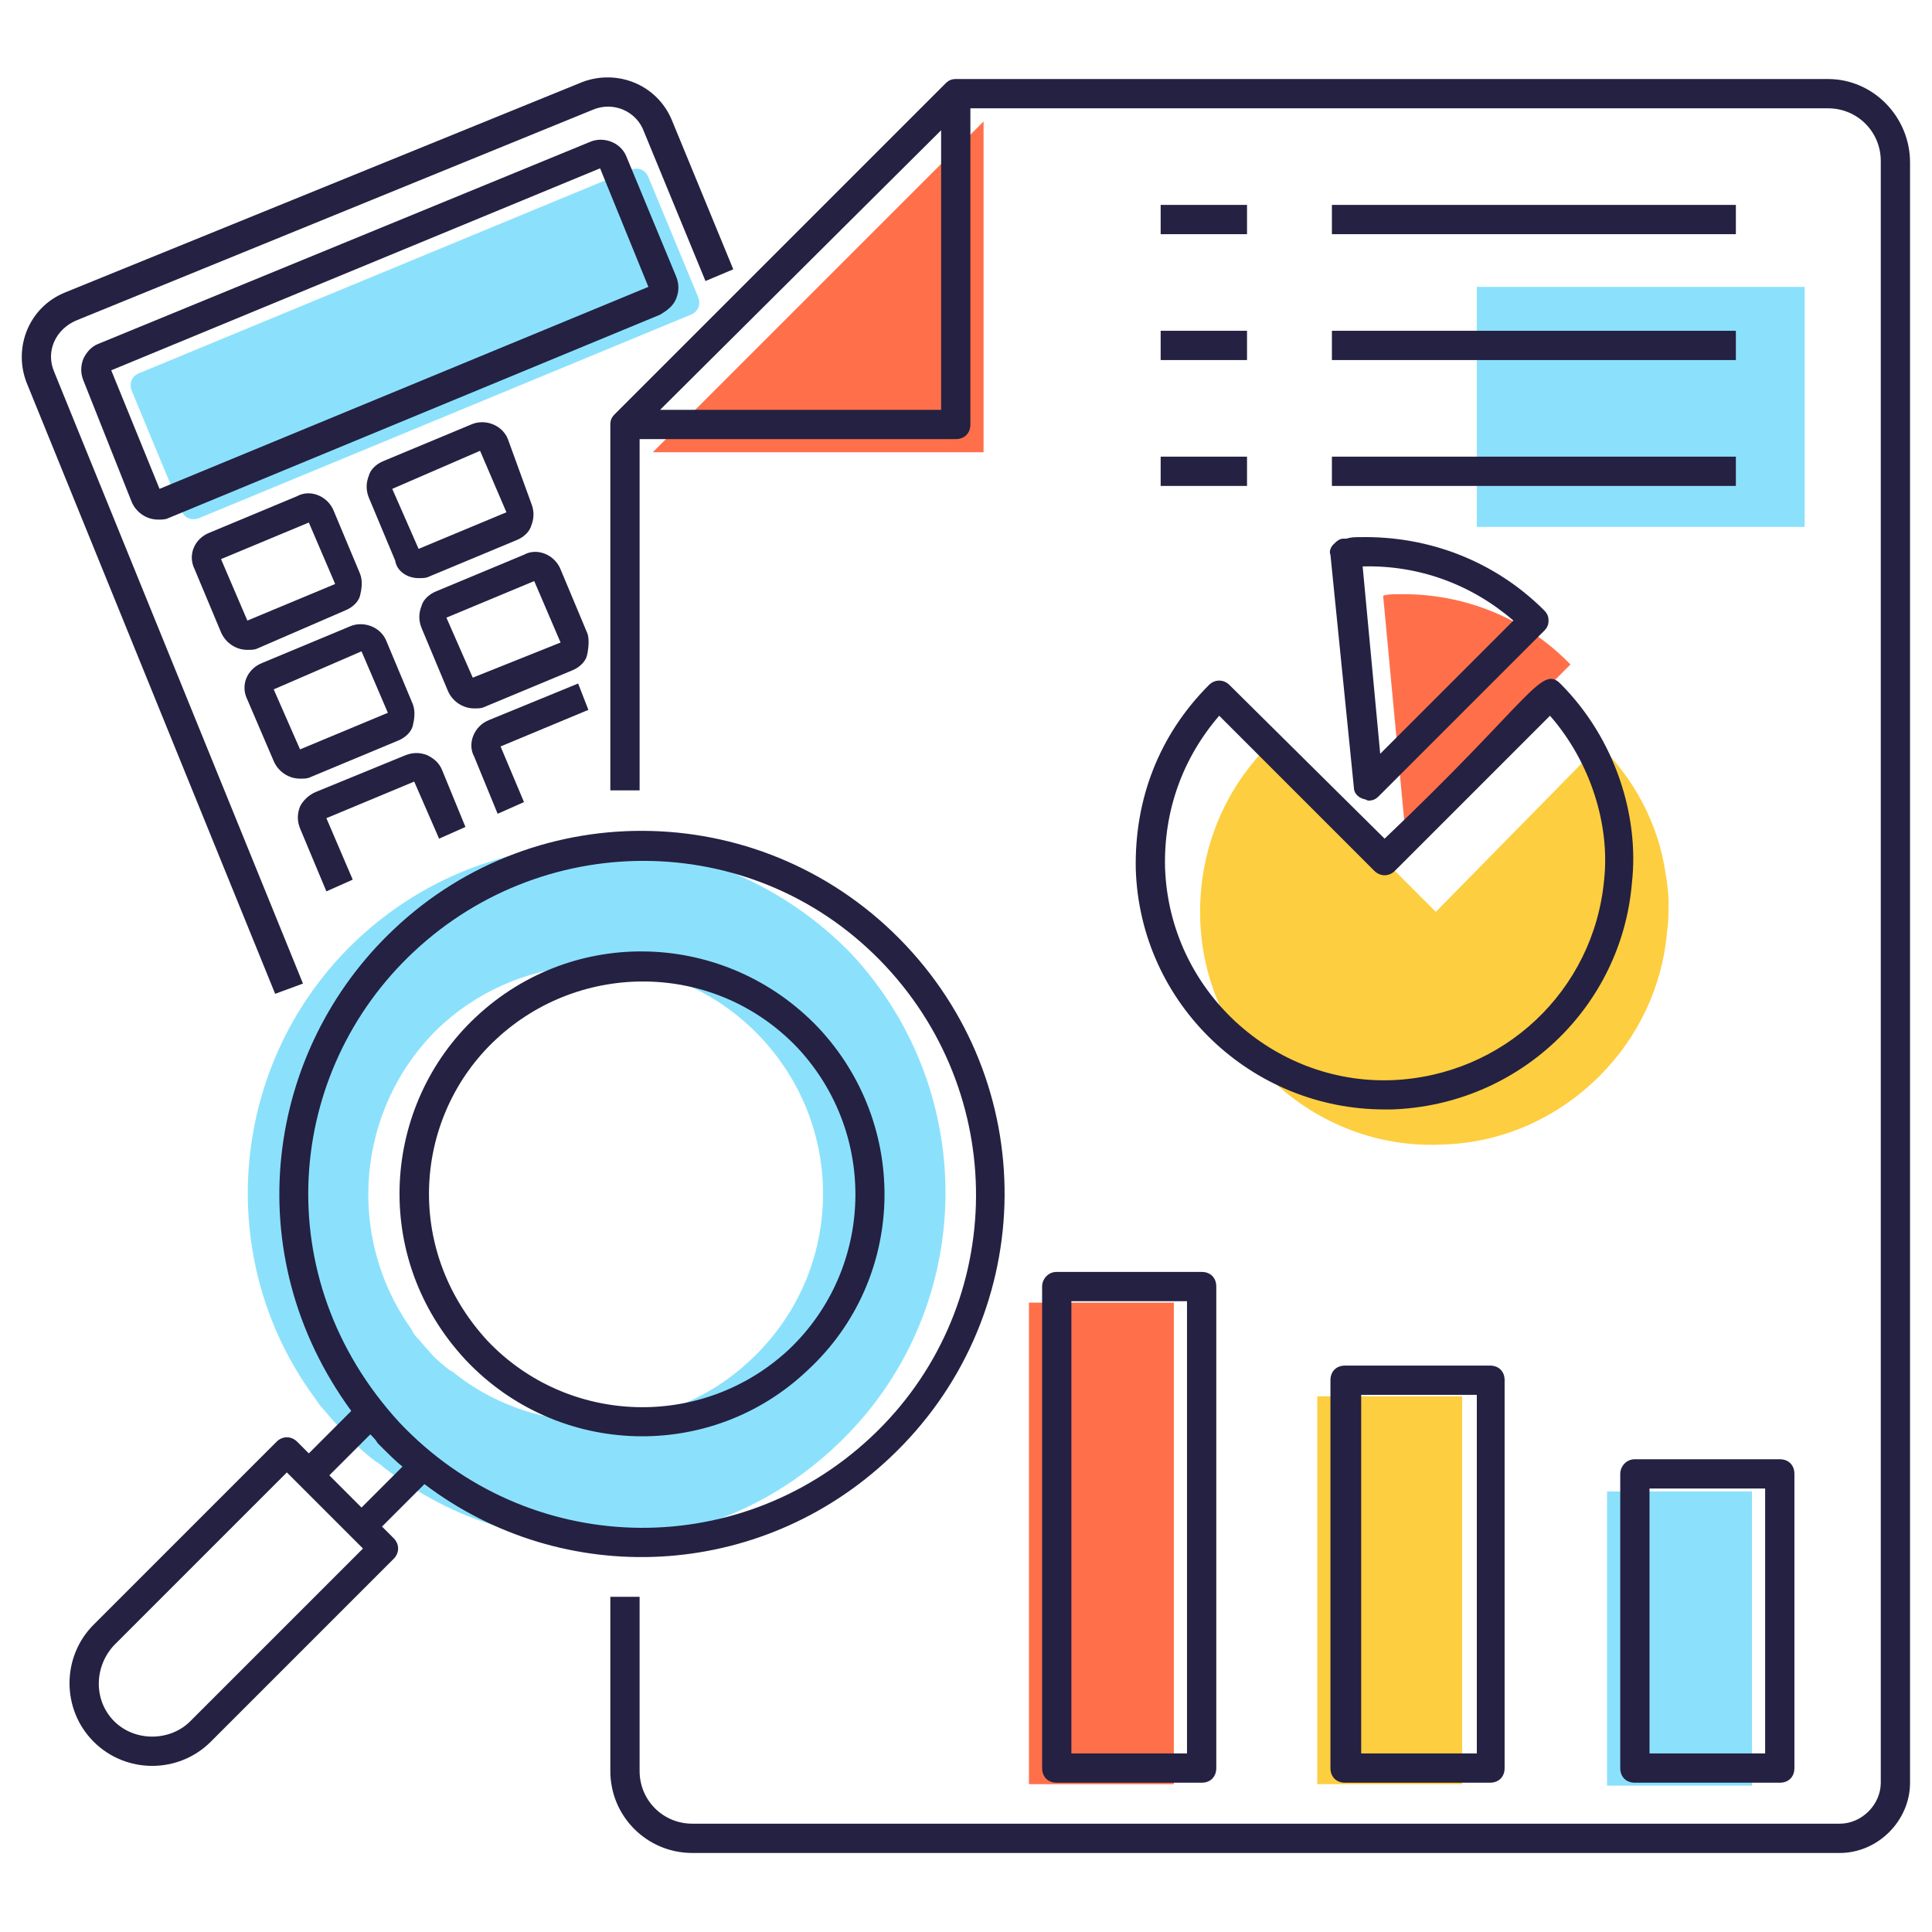
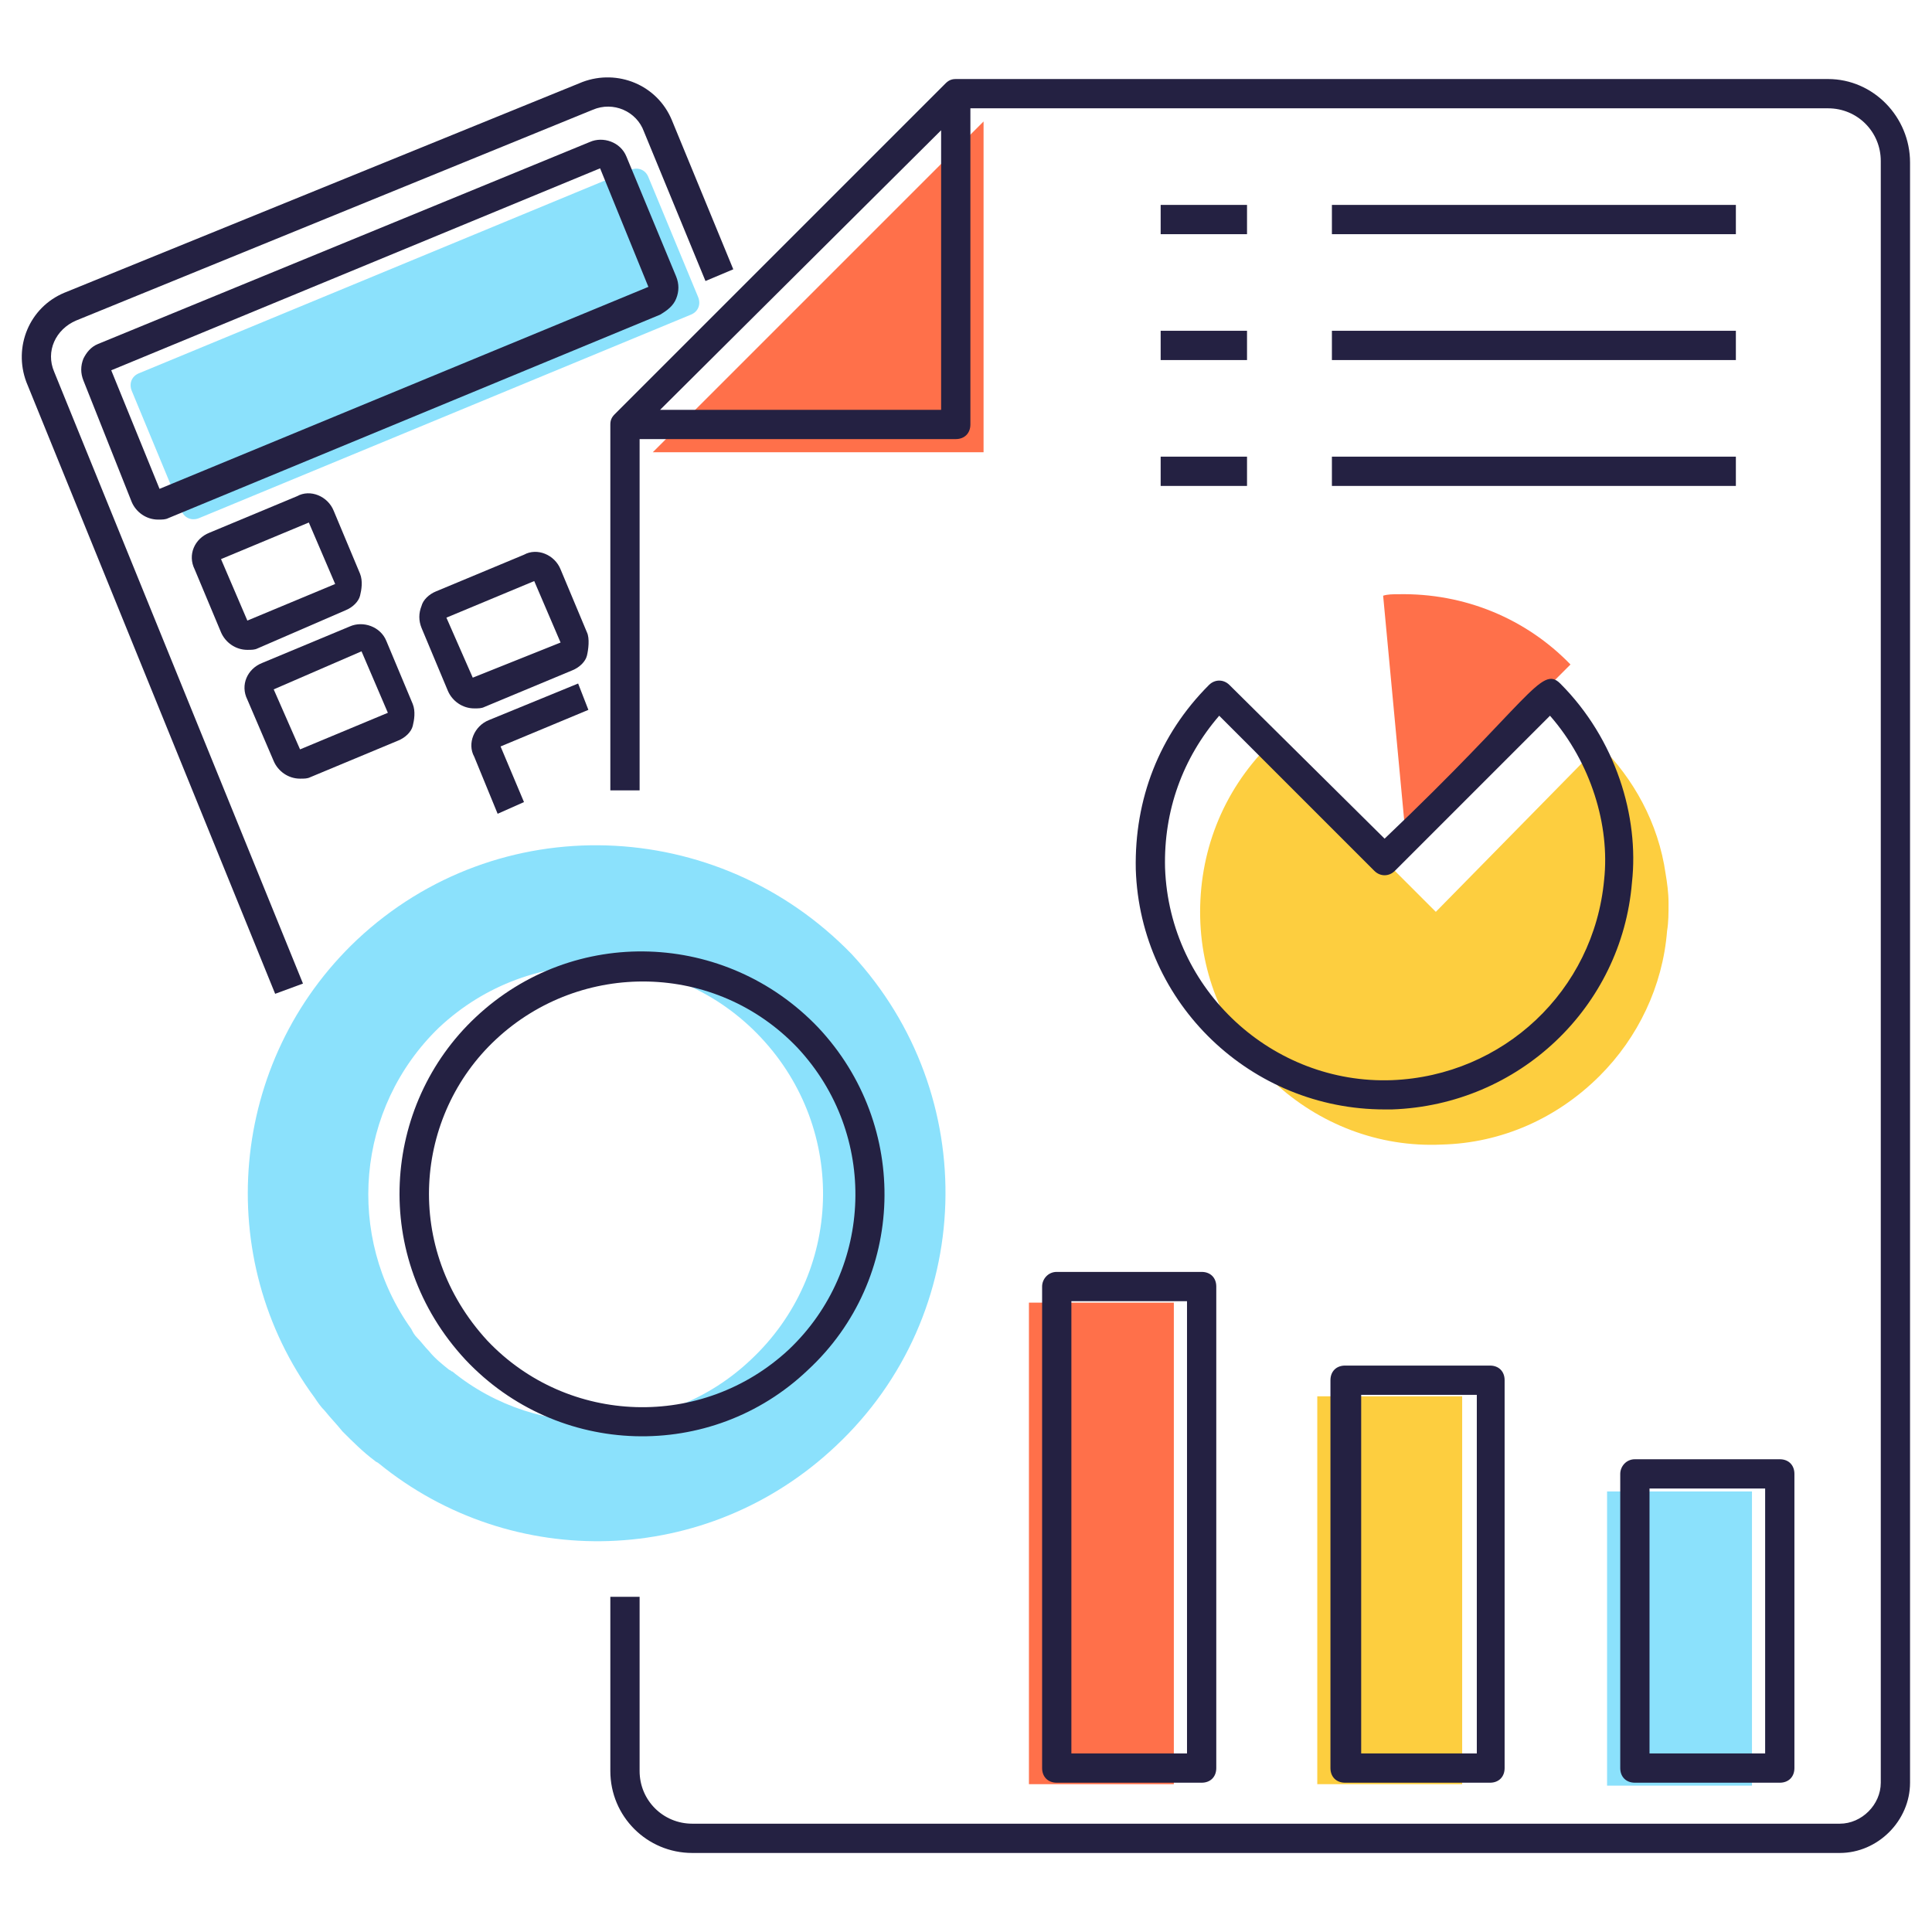
<svg xmlns="http://www.w3.org/2000/svg" id="Layer_1" x="0px" y="0px" viewBox="0 0 132 132" xml:space="preserve">
  <g>
    <g>
      <g>
        <path fill="#FF704A" d="M95.5,40.6c-0.3,0-0.7,0-1,0.1L96,56.7l11.3-11.3C104.3,42.3,100.1,40.5,95.5,40.6z" />
      </g>
      <g>
-         <rect x="100.9" y="19.6" fill="#8BE1FC" width="22.4" height="16.4" />
-       </g>
+         </g>
      <g>
        <polygon fill="#FF704A" points="44.6,30.9 67.2,30.9 67.2,8.3    " />
      </g>
      <g>
        <path fill="#8BE1FC" d="M24.4,64.2c-8.8,8.3-9.9,21.8-2.9,31.3c0.2,0.3,0.4,0.6,0.7,0.9c0.4,0.5,0.8,0.9,1.2,1.4    c0.7,0.7,1.4,1.4,2.2,2c0.1,0.1,0.2,0.1,0.3,0.2c9.1,7.4,22.4,7.1,31.2-1.2c9.6-9,10-24,1.1-33.6C49,55.7,34,55.2,24.4,64.2z     M30,70.2c6.3-5.9,16.1-5.6,22,0.7c5.9,6.3,5.6,16.1-0.7,22c-5.7,5.4-14.5,5.6-20.4,0.8c-0.1,0-0.1-0.1-0.2-0.1    c-0.5-0.4-1-0.8-1.4-1.3c-0.3-0.3-0.5-0.6-0.8-0.9c-0.2-0.2-0.3-0.4-0.4-0.6C23.6,84.5,24.3,75.7,30,70.2z" />
      </g>
      <g>
        <rect x="109.8" y="101.9" fill="#8BE1FC" width="9.9" height="20.1" />
      </g>
      <g>
        <rect x="90" y="95.4" fill="#FDCE3F" width="9.9" height="26.5" />
      </g>
      <g>
        <rect x="70.3" y="89" fill="#FF704A" width="9.9" height="32.9" />
      </g>
      <g>
        <path fill="#FDCE3F" d="M86.7,50.9c-3.2,3.2-4.8,7.4-4.7,11.8c0.1,4.3,1.9,8.2,5,11.2c3.1,2.9,7.2,4.5,11.5,4.3    c4.1-0.1,7.9-1.8,10.8-4.7c2.6-2.6,4.3-6.1,4.6-9.9c0.1-0.6,0.1-1.2,0.1-1.9c0-0.7-0.1-1.4-0.2-2c-0.5-3.5-2.2-6.5-4.5-8.8    L98.1,62.3L86.7,50.9z" />
      </g>
      <g>
        <g>
          <path fill="#8BE1FC" d="M47.7,20.3l-3.4-8.2c-0.2-0.5-0.7-0.7-1.2-0.5L9.5,25.5c-0.5,0.2-0.7,0.7-0.5,1.2l3.4,8.2     c0.2,0.5,0.7,0.7,1.2,0.5l33.6-13.9C47.7,21.3,47.9,20.8,47.7,20.3z" />
        </g>
      </g>
    </g>
    <g>
      <rect x="91" y="14" fill="#242142" width="27.6" height="2" />
      <rect x="91" y="22.6" fill="#242142" width="27.6" height="2" />
      <rect x="91" y="31.2" fill="#242142" width="27.6" height="2" />
      <rect x="79.3" y="14" fill="#242142" width="5.9" height="2" />
      <rect x="79.3" y="22.6" fill="#242142" width="5.9" height="2" />
      <rect x="79.3" y="31.2" fill="#242142" width="5.9" height="2" />
      <path fill="#242142" d="M124.9,5.4H65.3v0h0v0c-0.3,0-0.5,0.1-0.7,0.3L42,28.3c-0.2,0.2-0.3,0.4-0.3,0.7l0,0V54h2V30h21.6   c0.6,0,1-0.4,1-1V7.4c1.7,0,55.7,0,58.6,0c2,0,3.6,1.6,3.6,3.6v110.8c0,1.5-1.3,2.8-2.8,2.8H47.3c-2,0-3.6-1.6-3.6-3.6v-11.9h-2   v11.9c0,3.1,2.5,5.6,5.6,5.6h78.4c2.6,0,4.8-2.2,4.8-4.8V11.1C130.5,8,128,5.4,124.9,5.4z M64.3,28H45.1L64.3,8.9V28z" />
-       <path fill="#242142" d="M26.1,104.3l2.9-2.9c9.5,7.2,22.9,6.6,31.8-1.8c10-9.4,10.5-25,1.1-35c-9.5-10.1-25.2-10.4-35-1.1   c-8.7,8.2-10.8,22.1-2.9,32.9l-2.9,2.9l-0.8-0.8c-0.4-0.4-1-0.4-1.4,0L6.4,111c-2.2,2.2-2.2,5.8,0,8c2.2,2.2,5.8,2.2,8,0   l12.5-12.5c0.4-0.4,0.4-1,0-1.4L26.1,104.3z M28.3,65c9.1-8.5,23.5-8.3,32.2,1c8.6,9.2,8.2,23.6-1,32.2c-9.2,8.6-23.5,8.2-32.2-1   C18.2,87.3,19.5,73.2,28.3,65z M25.3,98c0.2,0.2,0.4,0.4,0.5,0.6c0.6,0.6,1.3,1.3,1.7,1.6l-2.8,2.8l-2.2-2.2L25.3,98z M13,117.6   c-1.4,1.4-3.8,1.4-5.2,0c-1.4-1.4-1.4-3.7,0-5.2l11.8-11.8c0.1,0.1,5.3,5.3,5.2,5.2L13,117.6z" />
      <path fill="#242142" d="M31.8,92.9c6.3,6.7,16.8,7,23.4,0.7c6.7-6.2,7-16.7,0.7-23.4c-6.3-6.6-16.7-7-23.4-0.7   C26.1,75.5,25.3,85.9,31.8,92.9z M33.9,71c5.8-5.4,15-5.3,20.6,0.6c5.5,5.9,5.2,15.1-0.6,20.6c-5.9,5.5-15.1,5.2-20.6-0.6   C27.5,85.3,28.3,76.2,33.9,71z" />
      <path fill="#242142" d="M110.7,100.7v20.1c0,0.6,0.4,1,1,1h9.9c0.6,0,1-0.4,1-1v-20.1c0-0.6-0.4-1-1-1h-9.9   C111.1,99.7,110.7,100.2,110.7,100.7z M112.7,101.7h7.9v18.1h-7.9V101.7z" />
      <path fill="#242142" d="M91.9,93.3c-0.6,0-1,0.4-1,1v26.5c0,0.6,0.4,1,1,1h9.9c0.6,0,1-0.4,1-1V94.3c0-0.6-0.4-1-1-1H91.9z    M100.9,119.8h-7.9V95.3h7.9V119.8z" />
      <path fill="#242142" d="M71.2,87.9v32.9c0,0.6,0.4,1,1,1h9.9c0.6,0,1-0.4,1-1V87.9c0-0.6-0.4-1-1-1h-9.9   C71.6,86.9,71.2,87.4,71.2,87.9z M73.2,88.9h7.9v30.9h-7.9V88.9z" />
      <path fill="#242142" d="M94.6,75.8c0.2,0,0.4,0,0.5,0c8.7-0.3,15.7-7,16.4-15.5c0.5-4.5-1.1-9.8-4.9-13.6   c-1.3-1.3-2.1,1.2-12,10.6L84,46.8c-0.4-0.4-1-0.4-1.4,0c-3.4,3.4-5.1,7.8-5,12.6C77.9,68.6,85.5,75.8,94.6,75.8z M83.3,48.9   l10.6,10.6c0.4,0.4,1,0.4,1.4,0l10.6-10.6c2.8,3.2,4.1,7.5,3.7,11.2c-0.7,7.6-6.9,13.4-14.5,13.7c-8.1,0.3-15.2-6.1-15.5-14.5   C79.5,55.4,80.8,51.8,83.3,48.9z" />
-       <path fill="#242142" d="M92.5,53.8c0,0.4,0.3,0.7,0.7,0.8c0.1,0,0.2,0.1,0.3,0.1c0.3,0,0.5-0.1,0.7-0.3l11.3-11.3   c0.2-0.2,0.3-0.4,0.3-0.7c0-0.3-0.1-0.5-0.3-0.7c-3.3-3.3-7.8-5.1-12.6-5c-0.3,0-0.6,0-0.9,0.1l-0.2,0c-0.3,0-0.5,0.2-0.7,0.4   c-0.2,0.2-0.3,0.5-0.2,0.7L92.5,53.8z M103.4,42.4l-9.1,9.1l-1.2-12.8C96.9,38.6,100.5,39.9,103.4,42.4z" />
      <path fill="#242142" d="M20.7,67.2l-17-41.8c-0.6-1.4,0.1-2.9,1.5-3.5L40.5,7.5C41.9,6.9,43.5,7.6,44,9l4.2,10.2l1.9-0.8L45.9,8.2   c-1-2.4-3.7-3.5-6.1-2.6L4.4,20c-2.4,1-3.5,3.7-2.6,6.1l17,41.8L20.7,67.2z" />
      <path fill="#242142" d="M46.2,20.4c0.2-0.5,0.2-1,0-1.5l-3.4-8.2c-0.4-1-1.6-1.4-2.5-1L6.7,23.5c-0.5,0.2-0.8,0.6-1,1   c-0.2,0.5-0.2,1,0,1.5L9,34.3c0.3,0.7,1,1.2,1.8,1.2c0.3,0,0.5,0,0.7-0.1l33.6-13.9C45.6,21.2,46,20.9,46.2,20.4z M10.9,33.4   l-3.3-8.1l33.4-13.8l3.3,8.1L10.9,33.4z" />
      <path fill="#242142" d="M23.6,41.7c0.5-0.2,0.9-0.6,1-1s0.2-1,0-1.5l-1.8-4.3c-0.4-1-1.6-1.5-2.5-1l-6,2.5c-1,0.4-1.5,1.5-1,2.5   l1.8,4.3c0.3,0.7,1,1.2,1.8,1.2c0.3,0,0.5,0,0.7-0.1L23.6,41.7z M15.1,38.2l6-2.5l1.8,4.2l-6,2.5L15.1,38.2z" />
-       <path fill="#242142" d="M28.6,39.5c0.3,0,0.5,0,0.7-0.1l6-2.5c0.5-0.2,0.9-0.6,1-1c0.2-0.5,0.2-1,0-1.5L34.7,30   c-0.4-1-1.6-1.4-2.5-1l-6,2.5c-0.5,0.2-0.9,0.6-1,1c-0.2,0.5-0.2,1,0,1.5l1.8,4.3C27.1,39,27.8,39.5,28.6,39.5z M32.8,30.8   l1.8,4.2l-6,2.5l-1.8-4.1L32.8,30.8z" />
      <path fill="#242142" d="M18.7,52c0.3,0.7,1,1.2,1.8,1.2c0.3,0,0.5,0,0.7-0.1l6-2.5c0.5-0.2,0.9-0.6,1-1s0.2-1,0-1.5l-1.8-4.3   c-0.4-1-1.6-1.4-2.5-1l-6,2.5c-1,0.4-1.5,1.5-1,2.5L18.7,52z M24.7,44.5l1.8,4.2l-6,2.5l-1.8-4.1L24.7,44.5z" />
      <path fill="#242142" d="M40.1,43.2l-1.8-4.3c-0.4-1-1.6-1.5-2.5-1l-6,2.5c-0.5,0.2-0.9,0.6-1,1c-0.2,0.5-0.2,1,0,1.5l1.8,4.3   c0.3,0.7,1,1.2,1.8,1.2c0.3,0,0.5,0,0.7-0.1l6-2.5c0.5-0.2,0.9-0.6,1-1S40.3,43.6,40.1,43.2z M32.3,46.3l-1.8-4.1l6-2.5l1.8,4.2   L32.3,46.3z" />
-       <path fill="#242142" d="M30,57.3l1.8-0.8l-1.6-3.9c-0.2-0.5-0.6-0.8-1-1c-0.5-0.2-1-0.2-1.5,0l-6.1,2.5c-0.5,0.2-0.9,0.6-1.1,1   c-0.2,0.5-0.2,1,0,1.5l1.8,4.3l1.8-0.8l-1.8-4.2l6-2.5L30,57.3z" />
      <path fill="#242142" d="M39.5,46.7l-6.1,2.5c-1,0.4-1.5,1.6-1,2.5l1.6,3.9l1.8-0.8L34.2,51l6-2.5L39.5,46.7z" />
    </g>
  </g>
</svg>